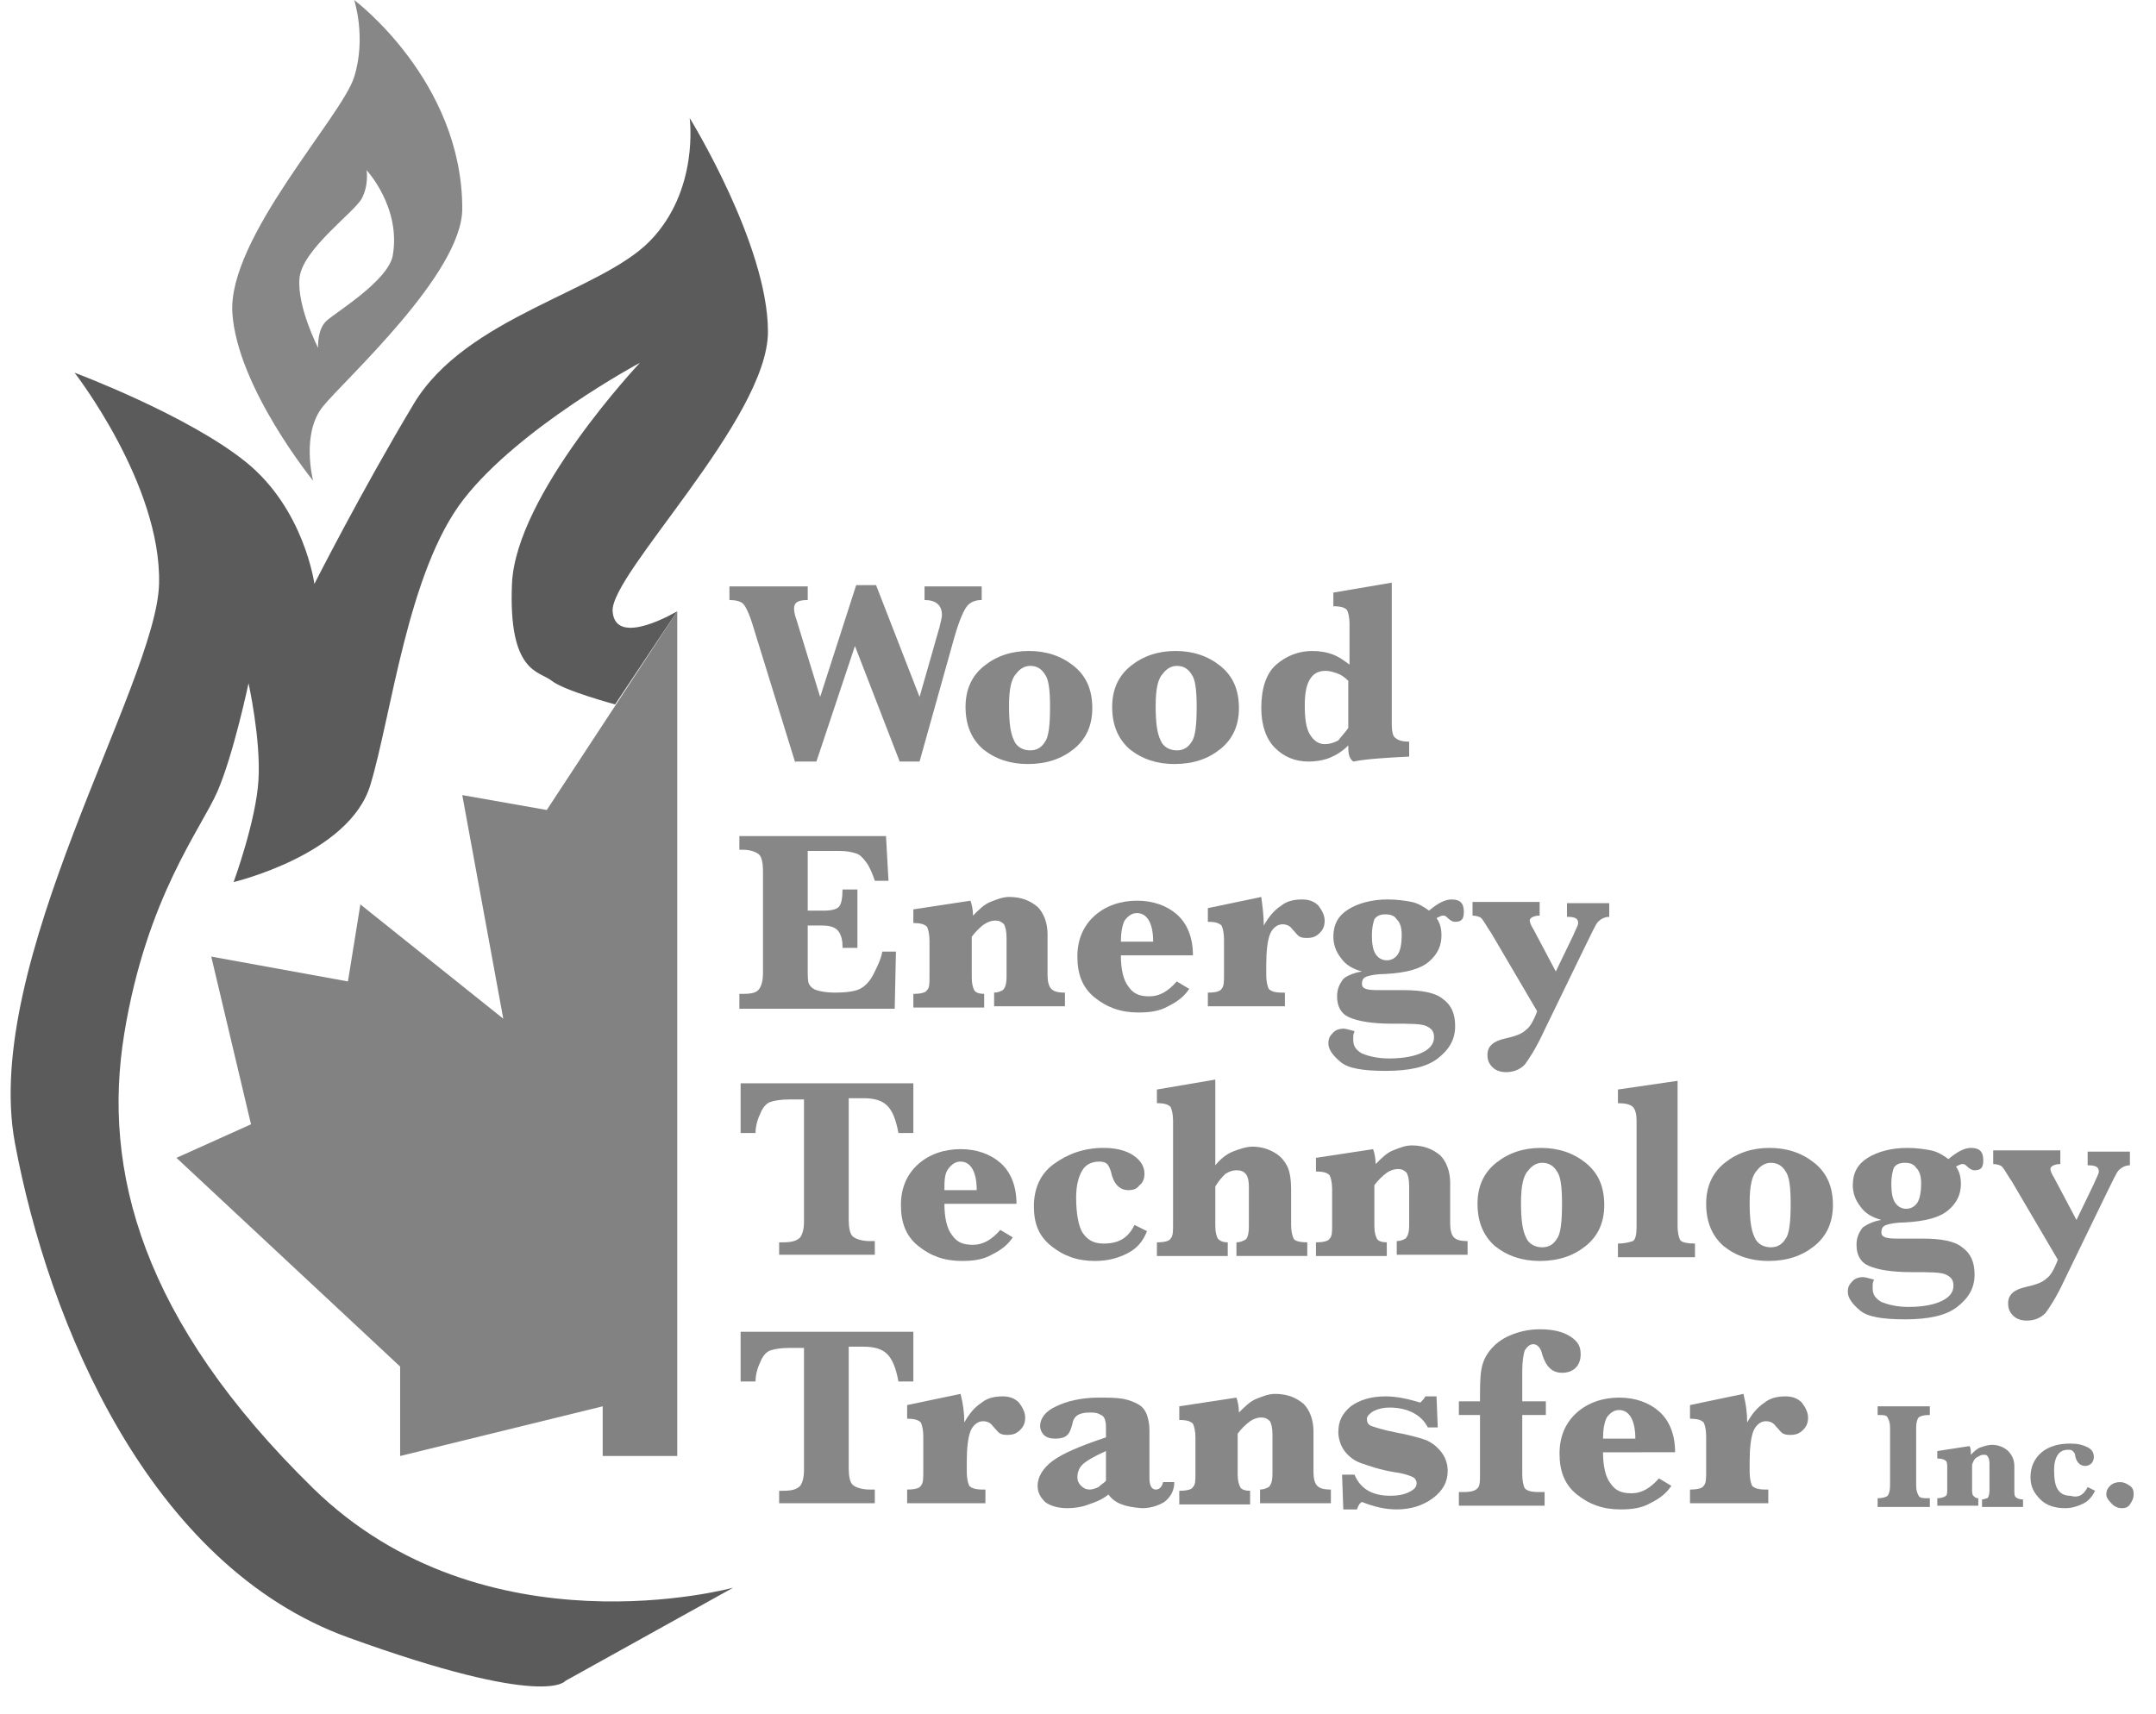
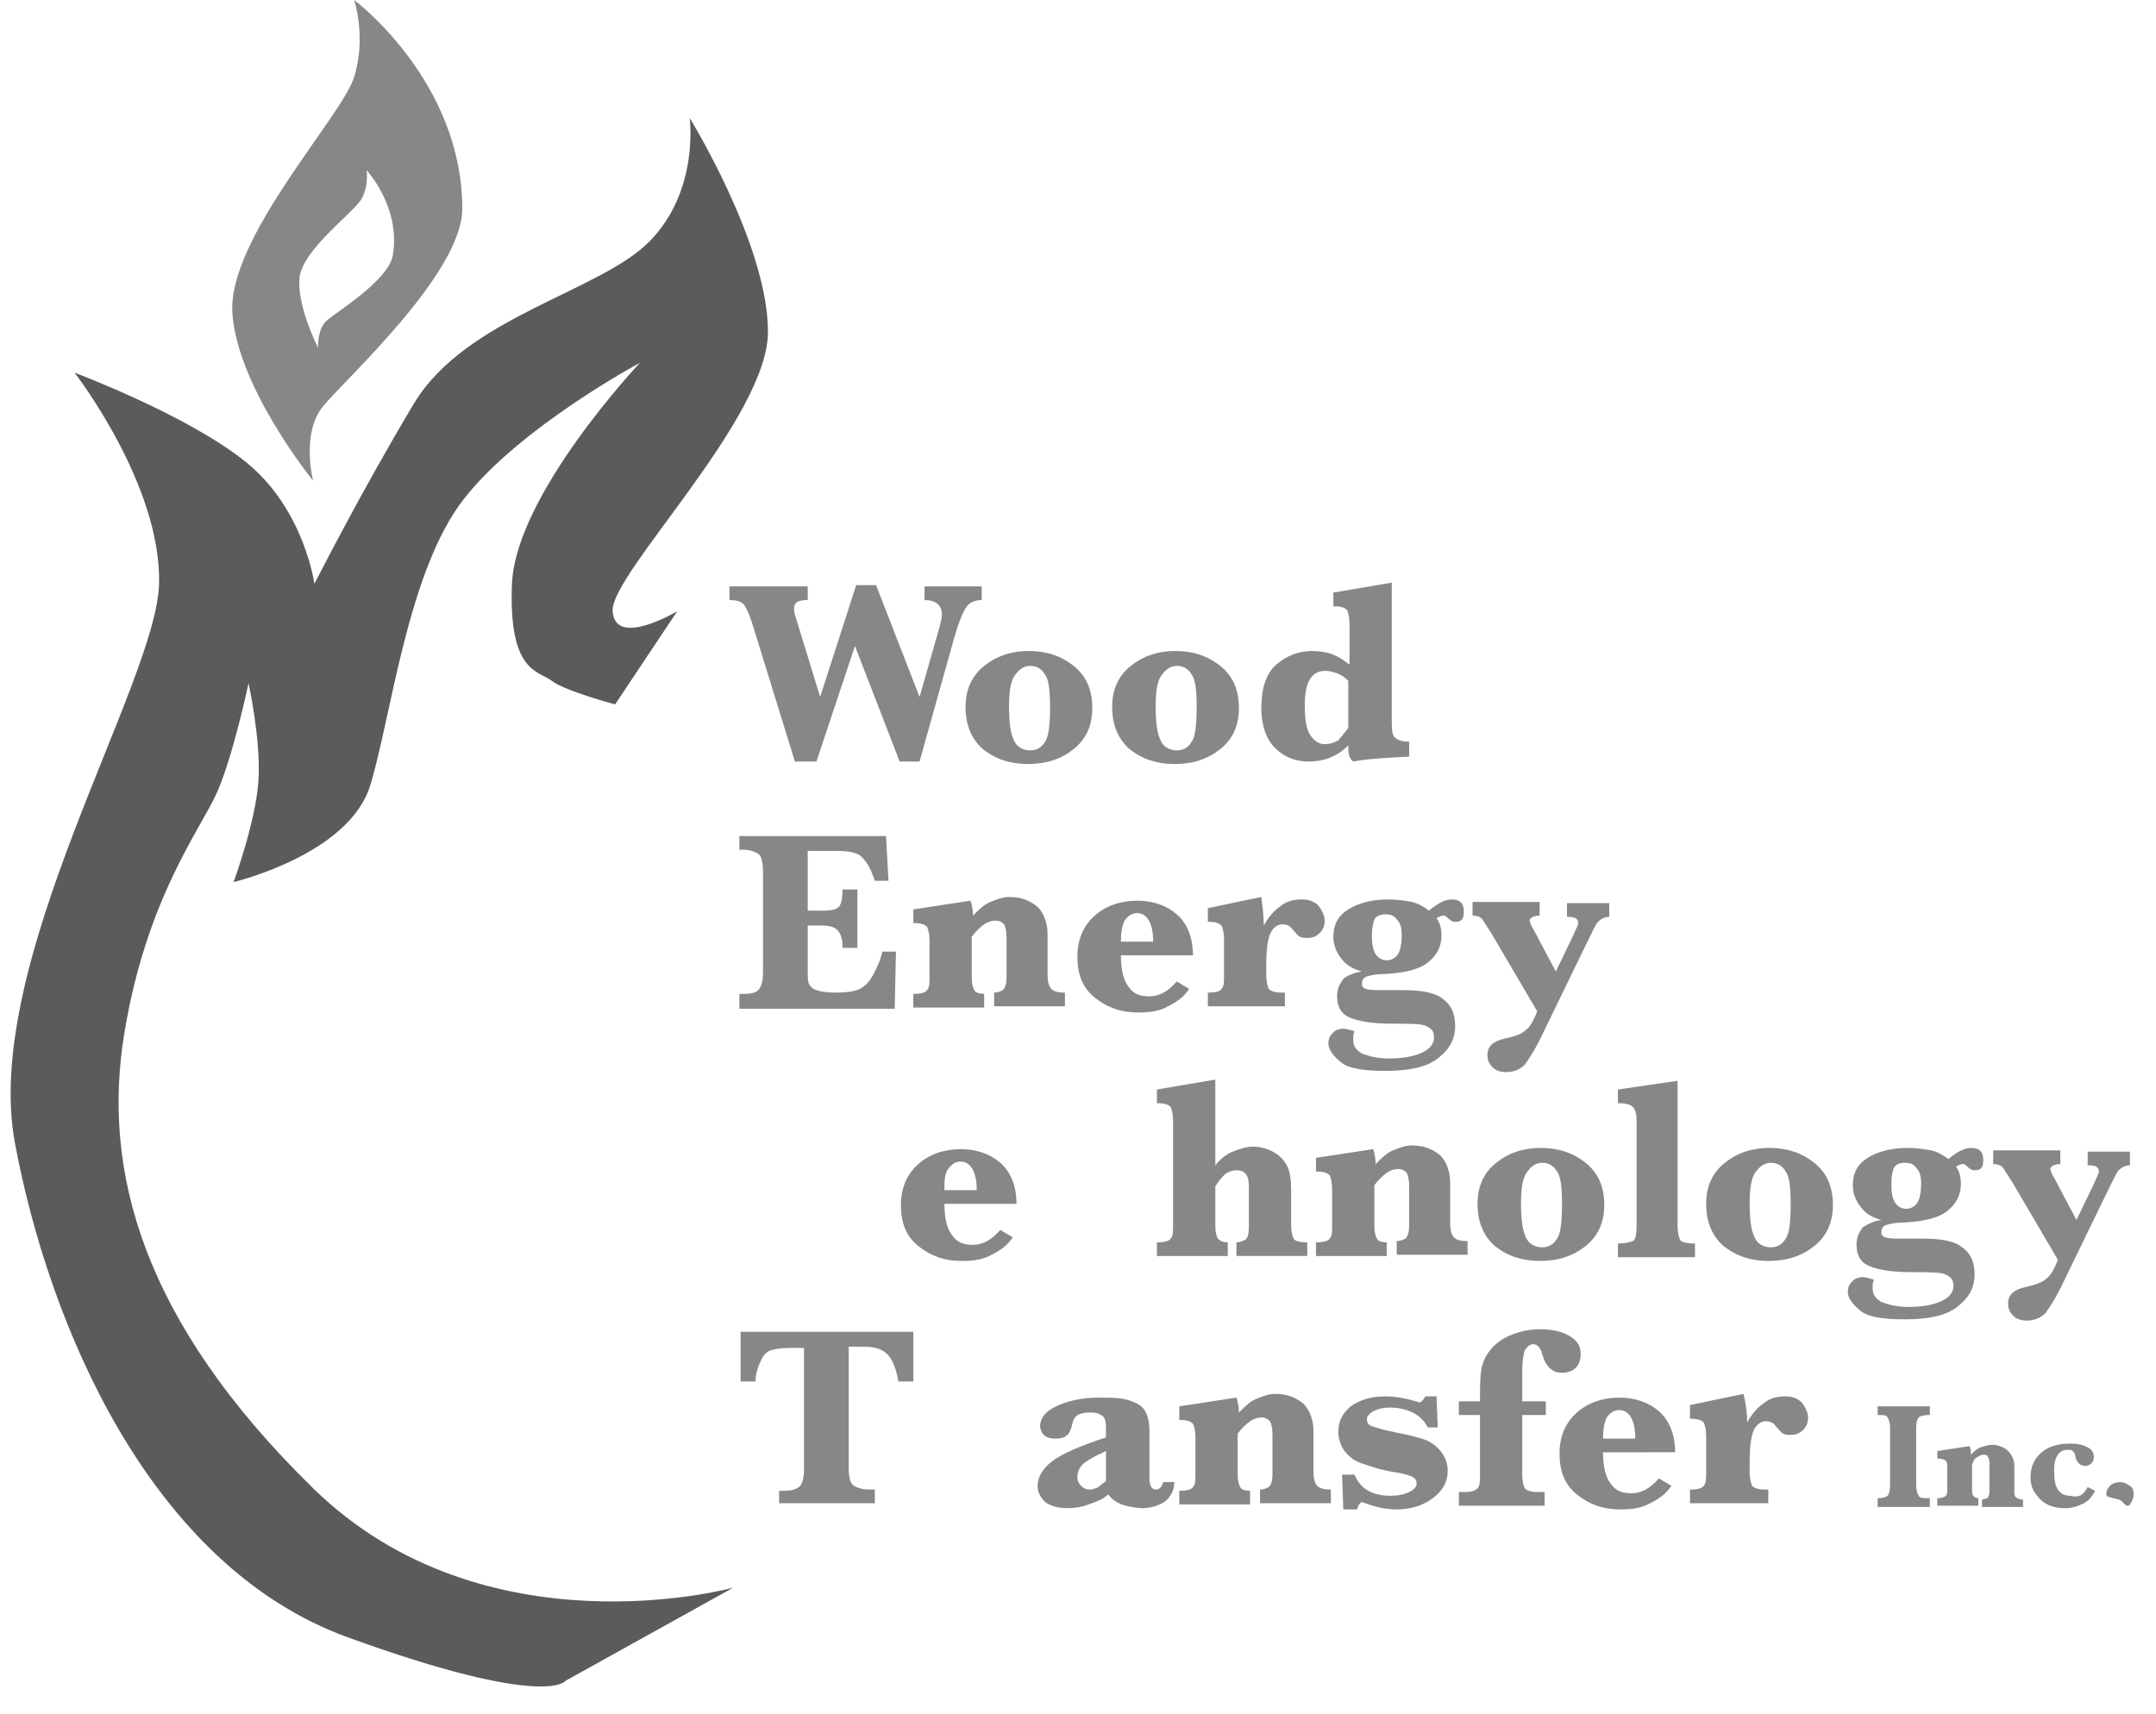
<svg xmlns="http://www.w3.org/2000/svg" version="1.1" id="Layer_1" x="0px" y="0px" viewBox="0 0 173.5 138" style="enable-background:new 0 0 173.5 138;" xml:space="preserve">
  <style type="text/css">
	.st0{fill:#878787;}
	.st1{fill:#828282;}
	.st2{fill:#5B5B5B;}
</style>
  <g>
    <path class="st0" d="M64,61.4l-3.4-11c-0.3-1-0.6-1.6-0.8-1.8c-0.2-0.2-0.6-0.3-1.1-0.3v-1.1h6.3v1.1c-0.8,0-1.1,0.2-1.1,0.7   c0,0.3,0.1,0.6,0.2,0.9l1.9,6.2l2.9-9h1.6l3.5,9l1.6-5.6c0.1-0.4,0.2-0.8,0.2-1c0-0.8-0.5-1.2-1.4-1.2v-1.1H79v1.1   c-0.4,0-0.8,0.1-1.1,0.4s-0.7,1.2-1.1,2.6l-2.8,10h-1.6l-3.6-9.3l-3.1,9.3H64z" />
    <path class="st0" d="M77.7,56.9c0-1.4,0.5-2.5,1.5-3.3s2.2-1.2,3.6-1.2c1.4,0,2.6,0.4,3.6,1.2c1,0.8,1.5,1.9,1.5,3.4   c0,1.4-0.5,2.5-1.5,3.3c-1,0.8-2.2,1.2-3.7,1.2c-1.4,0-2.6-0.4-3.6-1.2C78.2,59.5,77.7,58.4,77.7,56.9z M81.2,56.8   c0,1.3,0.1,2.2,0.4,2.8c0.2,0.5,0.7,0.8,1.3,0.8c0.5,0,0.9-0.2,1.2-0.7c0.3-0.4,0.4-1.4,0.4-2.8c0-1.3-0.1-2.2-0.4-2.6   c-0.3-0.5-0.7-0.7-1.2-0.7c-0.4,0-0.8,0.2-1.1,0.6C81.4,54.6,81.2,55.4,81.2,56.8z" />
    <path class="st0" d="M89.5,56.9c0-1.4,0.5-2.5,1.5-3.3s2.2-1.2,3.6-1.2c1.4,0,2.6,0.4,3.6,1.2s1.5,1.9,1.5,3.4   c0,1.4-0.5,2.5-1.5,3.3c-1,0.8-2.2,1.2-3.7,1.2c-1.4,0-2.6-0.4-3.6-1.2C90,59.5,89.5,58.4,89.5,56.9z M93,56.8   c0,1.3,0.1,2.2,0.4,2.8c0.2,0.5,0.7,0.8,1.3,0.8c0.5,0,0.9-0.2,1.2-0.7c0.3-0.4,0.4-1.4,0.4-2.8c0-1.3-0.1-2.2-0.4-2.6   c-0.3-0.5-0.7-0.7-1.2-0.7c-0.4,0-0.8,0.2-1.1,0.6C93.2,54.6,93,55.4,93,56.8z" />
    <path class="st0" d="M108.5,60c-0.5,0.5-1,0.8-1.5,1c-0.5,0.2-1.1,0.3-1.7,0.3c-1.1,0-2-0.4-2.7-1.1c-0.7-0.7-1.1-1.8-1.1-3.2   c0-1.6,0.4-2.8,1.2-3.5c0.8-0.7,1.8-1.1,2.9-1.1c0.6,0,1.2,0.1,1.7,0.3s0.9,0.5,1.3,0.8v-3.3c0-0.5-0.1-0.9-0.2-1.1   c-0.2-0.2-0.5-0.3-1.1-0.3v-1.1l4.7-0.8v11.4c0,0.6,0.1,1,0.3,1.1c0.2,0.2,0.6,0.3,1.1,0.3v1.2c-2,0.1-3.5,0.2-4.5,0.4   C108.5,61,108.5,60.5,108.5,60z M108.5,58.6v-3.8c-0.3-0.3-0.6-0.5-0.9-0.6c-0.3-0.1-0.6-0.2-0.9-0.2c-0.6,0-1,0.2-1.3,0.7   c-0.3,0.5-0.4,1.2-0.4,2.1c0,1,0.1,1.8,0.4,2.3c0.3,0.5,0.7,0.8,1.2,0.8c0.4,0,0.7-0.1,1.1-0.3C108,59.2,108.3,58.9,108.5,58.6z" />
    <path class="st0" d="M65,74.5v3.4c0,0.7,0,1.1,0.1,1.3c0.1,0.2,0.3,0.4,0.6,0.5c0.3,0.1,0.8,0.2,1.5,0.2c0.9,0,1.6-0.1,2-0.3   c0.4-0.2,0.8-0.6,1.1-1.2c0.3-0.6,0.6-1.2,0.7-1.8h1.1l-0.1,4.6H59.5V80h0.3c0.7,0,1.1-0.1,1.3-0.4c0.2-0.3,0.3-0.7,0.3-1.3v-8.2   c0-0.6-0.1-1.1-0.3-1.3c-0.2-0.2-0.7-0.4-1.3-0.4h-0.3v-1.1h11.8l0.2,3.6h-1.1c-0.2-0.6-0.4-1.1-0.7-1.5c-0.3-0.4-0.5-0.6-0.8-0.7   c-0.3-0.1-0.7-0.2-1.3-0.2H65v4.8h1.3c0.6,0,1-0.1,1.2-0.3c0.2-0.2,0.3-0.7,0.3-1.4H69v4.7h-1.2c0-0.1,0-0.2,0-0.2   c0-0.4-0.1-0.8-0.3-1.1c-0.2-0.3-0.6-0.5-1.3-0.5H65z" />
    <path class="st0" d="M78.2,75.4v3.3c0,0.5,0.1,0.8,0.2,1s0.4,0.3,0.8,0.3v1.1h-5.7v-1.1c0.6,0,1-0.1,1.1-0.3   c0.2-0.2,0.2-0.5,0.2-1.1v-2.9c0-0.5-0.1-0.9-0.2-1.1c-0.2-0.2-0.5-0.3-1.1-0.3v-1.1l4.6-0.7c0.1,0.3,0.2,0.7,0.2,1.2   c0.5-0.5,0.9-0.9,1.4-1.1c0.5-0.2,1-0.4,1.5-0.4c1,0,1.7,0.3,2.3,0.8c0.5,0.5,0.8,1.3,0.8,2.2v3.3c0,0.5,0.1,0.9,0.3,1.1   c0.2,0.2,0.5,0.3,1.1,0.3v1.1h-5.7v-1.1c0.3,0,0.5-0.1,0.7-0.2c0.2-0.2,0.3-0.5,0.3-1.1v-3.1c0-0.6-0.1-0.9-0.2-1.1   c-0.2-0.2-0.4-0.3-0.7-0.3s-0.6,0.1-0.9,0.3S78.5,75,78.2,75.4z" />
    <path class="st0" d="M90.2,76.9c0,1.1,0.2,2,0.6,2.5c0.4,0.6,0.9,0.8,1.7,0.8c0.8,0,1.5-0.4,2.2-1.2l1,0.6c-0.4,0.6-0.9,1-1.7,1.4   c-0.7,0.4-1.5,0.5-2.4,0.5c-1.4,0-2.5-0.4-3.5-1.2c-1-0.8-1.4-1.9-1.4-3.3s0.5-2.5,1.4-3.3c0.9-0.8,2.1-1.2,3.4-1.2   c1.3,0,2.4,0.4,3.2,1.1c0.8,0.7,1.3,1.8,1.3,3.3H90.2z M90.2,75.8h2.6c0-1.5-0.5-2.3-1.3-2.3c-0.4,0-0.7,0.2-1,0.6   C90.3,74.5,90.2,75.1,90.2,75.8z" />
    <path class="st0" d="M101.7,74.5c0.4-0.7,0.8-1.2,1.4-1.6c0.5-0.4,1.1-0.5,1.7-0.5c0.6,0,1,0.2,1.3,0.5c0.3,0.4,0.5,0.8,0.5,1.2   c0,0.4-0.1,0.7-0.4,1s-0.6,0.4-1,0.4c-0.2,0-0.4,0-0.6-0.1c-0.2-0.1-0.3-0.3-0.6-0.6c-0.2-0.3-0.5-0.4-0.8-0.4   c-0.4,0-0.8,0.3-1,0.8c-0.2,0.5-0.3,1.4-0.3,2.4v0.9c0,0.5,0.1,0.9,0.2,1.1c0.2,0.2,0.5,0.3,1.1,0.3h0.2v1.1h-6.2v-1.1   c0.6,0,1-0.1,1.1-0.3c0.2-0.2,0.2-0.6,0.2-1.1v-2.9c0-0.5-0.1-0.9-0.2-1.1c-0.2-0.2-0.5-0.3-1.1-0.3v-1.1l4.3-0.9   C101.6,73,101.7,73.7,101.7,74.5z" />
    <path class="st0" d="M109.6,78.2c-0.7-0.2-1.3-0.5-1.7-1.1c-0.4-0.5-0.6-1.1-0.6-1.7c0-1,0.4-1.7,1.2-2.2c0.8-0.5,1.9-0.8,3.2-0.8   c0.7,0,1.4,0.1,1.9,0.2c0.5,0.1,1,0.4,1.4,0.7c0.7-0.6,1.3-0.9,1.8-0.9c0.7,0,1,0.3,1,1c0,0.6-0.2,0.8-0.7,0.8   c-0.2,0-0.4-0.1-0.7-0.4c-0.1-0.1-0.2-0.1-0.3-0.1c-0.1,0-0.3,0.1-0.5,0.2c0.3,0.4,0.4,0.9,0.4,1.4c0,0.8-0.3,1.5-1,2.1   c-0.7,0.6-1.8,0.9-3.5,1c-0.7,0-1.2,0.1-1.5,0.2s-0.4,0.3-0.4,0.6c0,0.4,0.4,0.5,1.3,0.5c0.2,0,0.6,0,1.3,0c0.2,0,0.5,0,0.7,0   c1.5,0,2.6,0.2,3.2,0.7c0.7,0.5,1,1.2,1,2.2c0,1.1-0.5,1.9-1.4,2.6c-0.9,0.7-2.3,1-4.2,1c-1.8,0-3-0.2-3.6-0.7s-1-1-1-1.5   c0-0.4,0.1-0.6,0.4-0.9c0.2-0.2,0.5-0.3,0.8-0.3c0.2,0,0.5,0.1,0.9,0.2c0,0.1-0.1,0.2-0.1,0.4c0,0.1,0,0.2,0,0.3   c0,0.5,0.2,0.8,0.7,1.1c0.5,0.2,1.2,0.4,2.2,0.4c1.2,0,2.1-0.2,2.7-0.5c0.6-0.3,0.9-0.7,0.9-1.2c0-0.5-0.2-0.7-0.6-0.9   s-1.3-0.2-2.8-0.2c-1.6,0-2.7-0.2-3.4-0.5c-0.7-0.3-1-0.9-1-1.7c0-0.6,0.2-1,0.5-1.4C108.3,78.6,108.9,78.3,109.6,78.2z    M110.4,75.3c0,0.7,0.1,1.2,0.3,1.5c0.2,0.3,0.5,0.5,0.9,0.5c0.4,0,0.7-0.2,0.9-0.5c0.2-0.3,0.3-0.9,0.3-1.5c0-0.6-0.1-1-0.4-1.3   c-0.2-0.3-0.5-0.4-0.9-0.4c-0.4,0-0.7,0.1-0.9,0.4C110.5,74.3,110.4,74.7,110.4,75.3z" />
    <path class="st0" d="M125.2,78.2l1.4-2.9c0.2-0.5,0.4-0.8,0.4-1c0-0.4-0.3-0.5-0.9-0.5v-1.1h3.4v1.1c-0.4,0-0.7,0.2-0.9,0.4   c-0.2,0.2-0.5,0.9-1.1,2.1l-3.3,6.8c-0.6,1.3-1.2,2.2-1.5,2.6c-0.4,0.4-0.9,0.6-1.5,0.6c-0.4,0-0.8-0.1-1.1-0.4   c-0.3-0.3-0.4-0.6-0.4-1c0-0.7,0.5-1.1,1.4-1.3c0.9-0.2,1.4-0.4,1.7-0.7c0.3-0.2,0.6-0.7,0.9-1.5l-3.7-6.3l-0.2-0.3   c-0.3-0.5-0.5-0.8-0.6-0.9c-0.1-0.1-0.4-0.2-0.7-0.2v-1.1h5.4v1.1c-0.5,0-0.8,0.2-0.8,0.4c0,0.1,0.1,0.4,0.3,0.7L125.2,78.2z" />
-     <path class="st0" d="M64.7,88.5h-1.2c-0.7,0-1.2,0.1-1.5,0.2s-0.6,0.4-0.8,0.9c-0.2,0.4-0.4,1-0.4,1.6h-1.2v-4h13.9v4h-1.2   c-0.2-1.1-0.5-1.8-0.9-2.2c-0.4-0.4-1-0.6-1.9-0.6h-1.2v9.8c0,0.6,0.1,1.1,0.3,1.3c0.2,0.2,0.7,0.4,1.4,0.4h0.4v1.1h-7.7V100H63   c0.7,0,1.1-0.1,1.4-0.4c0.2-0.3,0.3-0.7,0.3-1.3V88.5z" />
    <path class="st0" d="M76,96.9c0,1.1,0.2,2,0.6,2.5c0.4,0.6,0.9,0.8,1.7,0.8c0.8,0,1.5-0.4,2.2-1.2l1,0.6c-0.4,0.6-0.9,1-1.7,1.4   c-0.7,0.4-1.5,0.5-2.4,0.5c-1.4,0-2.5-0.4-3.5-1.2c-1-0.8-1.4-1.9-1.4-3.3s0.5-2.5,1.4-3.3c0.9-0.8,2.1-1.2,3.4-1.2   c1.3,0,2.4,0.4,3.2,1.1c0.8,0.7,1.3,1.8,1.3,3.3H76z M76,95.8h2.6c0-1.5-0.5-2.3-1.3-2.3c-0.4,0-0.7,0.2-1,0.6S76,95.1,76,95.8z" />
-     <path class="st0" d="M91.3,98.6l1,0.5c-0.3,0.8-0.8,1.4-1.6,1.8c-0.8,0.4-1.6,0.6-2.6,0.6c-1.4,0-2.5-0.4-3.5-1.2   c-1-0.8-1.4-1.8-1.4-3.2c0-1.4,0.5-2.6,1.6-3.4s2.4-1.3,4-1.3c1,0,1.8,0.2,2.4,0.6c0.6,0.4,0.9,0.9,0.9,1.5c0,0.3-0.1,0.7-0.4,0.9   c-0.2,0.3-0.5,0.4-0.9,0.4c-0.7,0-1.2-0.5-1.4-1.5c-0.1-0.3-0.2-0.5-0.3-0.6s-0.3-0.2-0.6-0.2c-0.6,0-1.1,0.2-1.4,0.7   c-0.3,0.5-0.5,1.2-0.5,2.2c0,1.3,0.2,2.3,0.5,2.8c0.4,0.6,0.9,0.9,1.7,0.9C90.1,100.1,90.8,99.6,91.3,98.6z" />
    <path class="st0" d="M97.8,95.5v3.2c0,0.5,0.1,0.8,0.2,1c0.2,0.2,0.4,0.3,0.8,0.3v1.1h-5.7v-1.1c0.6,0,1-0.1,1.1-0.3   c0.2-0.2,0.2-0.6,0.2-1.1v-8.4c0-0.5-0.1-0.9-0.2-1.1c-0.2-0.2-0.5-0.3-1.1-0.3v-1.1l4.7-0.8v6.9c0.4-0.5,0.9-0.9,1.4-1.1   s1.1-0.4,1.6-0.4c0.7,0,1.3,0.2,1.8,0.5c0.5,0.3,0.8,0.7,1,1.1c0.2,0.4,0.3,1.1,0.3,1.8v2.9c0,0.5,0.1,0.9,0.2,1.1s0.5,0.3,1.1,0.3   v1.1h-5.7v-1.1c0.3,0,0.5-0.1,0.7-0.2s0.3-0.5,0.3-1.1v-3.2c0-0.9-0.3-1.3-1-1.3c-0.3,0-0.6,0.1-0.9,0.3   C98.4,94.7,98.1,95,97.8,95.5z" />
    <path class="st0" d="M110.6,95.4v3.3c0,0.5,0.1,0.8,0.2,1c0.1,0.2,0.4,0.3,0.8,0.3v1.1h-5.7v-1.1c0.6,0,1-0.1,1.1-0.3   c0.2-0.2,0.2-0.5,0.2-1.1v-2.9c0-0.5-0.1-0.9-0.2-1.1c-0.2-0.2-0.5-0.3-1.1-0.3v-1.1l4.6-0.7c0.1,0.3,0.2,0.7,0.2,1.2   c0.5-0.5,0.9-0.9,1.4-1.1c0.5-0.2,1-0.4,1.5-0.4c1,0,1.7,0.3,2.3,0.8c0.5,0.5,0.8,1.3,0.8,2.2v3.3c0,0.5,0.1,0.9,0.3,1.1   c0.2,0.2,0.5,0.3,1.1,0.3v1.1h-5.7v-1.1c0.3,0,0.5-0.1,0.7-0.2c0.2-0.2,0.3-0.5,0.3-1.1v-3.1c0-0.6-0.1-0.9-0.2-1.1   c-0.2-0.2-0.4-0.3-0.7-0.3s-0.6,0.1-0.9,0.3C111.2,94.7,110.9,95,110.6,95.4z" />
    <path class="st0" d="M118.9,96.9c0-1.4,0.5-2.5,1.5-3.3c1-0.8,2.2-1.2,3.6-1.2c1.4,0,2.6,0.4,3.6,1.2c1,0.8,1.5,1.9,1.5,3.4   c0,1.4-0.5,2.5-1.5,3.3c-1,0.8-2.2,1.2-3.7,1.2c-1.4,0-2.6-0.4-3.6-1.2C119.4,99.5,118.9,98.4,118.9,96.9z M122.4,96.8   c0,1.3,0.1,2.2,0.4,2.8c0.2,0.5,0.7,0.8,1.3,0.8c0.5,0,0.9-0.2,1.2-0.7c0.3-0.4,0.4-1.4,0.4-2.8c0-1.3-0.1-2.2-0.4-2.6   c-0.3-0.5-0.7-0.7-1.2-0.7c-0.4,0-0.8,0.2-1.1,0.6C122.6,94.6,122.4,95.4,122.4,96.8z" />
    <path class="st0" d="M135,87v11.7c0,0.5,0.1,0.9,0.2,1.1s0.6,0.3,1.2,0.3v1.1h-6.2v-1.1c0.5,0,0.9-0.1,1.2-0.2   c0.2-0.1,0.3-0.5,0.3-1.2v-8.5c0-0.5-0.1-0.9-0.3-1.1c-0.2-0.2-0.6-0.3-1.2-0.3v-1.1L135,87z" />
    <path class="st0" d="M137.3,96.9c0-1.4,0.5-2.5,1.5-3.3c1-0.8,2.2-1.2,3.6-1.2c1.4,0,2.6,0.4,3.6,1.2c1,0.8,1.5,1.9,1.5,3.4   c0,1.4-0.5,2.5-1.5,3.3c-1,0.8-2.2,1.2-3.7,1.2c-1.4,0-2.6-0.4-3.6-1.2C137.8,99.5,137.3,98.4,137.3,96.9z M140.8,96.8   c0,1.3,0.1,2.2,0.4,2.8c0.2,0.5,0.7,0.8,1.3,0.8c0.5,0,0.9-0.2,1.2-0.7c0.3-0.4,0.4-1.4,0.4-2.8c0-1.3-0.1-2.2-0.4-2.6   c-0.3-0.5-0.7-0.7-1.2-0.7c-0.4,0-0.8,0.2-1.1,0.6C141,94.6,140.8,95.4,140.8,96.8z" />
    <path class="st0" d="M151.4,98.2c-0.7-0.2-1.3-0.5-1.7-1.1c-0.4-0.5-0.6-1.1-0.6-1.7c0-1,0.4-1.7,1.2-2.2c0.8-0.5,1.9-0.8,3.2-0.8   c0.7,0,1.4,0.1,1.9,0.2c0.5,0.1,1,0.4,1.4,0.7c0.7-0.6,1.3-0.9,1.8-0.9c0.7,0,1,0.3,1,1c0,0.6-0.2,0.8-0.7,0.8   c-0.2,0-0.4-0.1-0.7-0.4c-0.1-0.1-0.2-0.1-0.3-0.1c-0.1,0-0.3,0.1-0.5,0.2c0.3,0.4,0.4,0.9,0.4,1.4c0,0.8-0.3,1.5-1,2.1   c-0.7,0.6-1.8,0.9-3.5,1c-0.7,0-1.2,0.1-1.5,0.2s-0.4,0.3-0.4,0.6c0,0.4,0.4,0.5,1.3,0.5c0.2,0,0.6,0,1.3,0c0.2,0,0.5,0,0.7,0   c1.5,0,2.6,0.2,3.2,0.7c0.7,0.5,1,1.2,1,2.2c0,1.1-0.5,1.9-1.4,2.6c-0.9,0.7-2.3,1-4.2,1c-1.8,0-3-0.2-3.6-0.7s-1-1-1-1.5   c0-0.4,0.1-0.6,0.4-0.9c0.2-0.2,0.5-0.3,0.8-0.3c0.2,0,0.5,0.1,0.9,0.2c0,0.1-0.1,0.2-0.1,0.4c0,0.1,0,0.2,0,0.3   c0,0.5,0.2,0.8,0.7,1.1c0.5,0.2,1.2,0.4,2.2,0.4c1.2,0,2.1-0.2,2.7-0.5c0.6-0.3,0.9-0.7,0.9-1.2c0-0.5-0.2-0.7-0.6-0.9   s-1.3-0.2-2.8-0.2c-1.6,0-2.7-0.2-3.4-0.5c-0.7-0.3-1-0.9-1-1.7c0-0.6,0.2-1,0.5-1.4C150.2,98.6,150.7,98.3,151.4,98.2z    M152.2,95.3c0,0.7,0.1,1.2,0.3,1.5c0.2,0.3,0.5,0.5,0.9,0.5c0.4,0,0.7-0.2,0.9-0.5c0.2-0.3,0.3-0.9,0.3-1.5c0-0.6-0.1-1-0.4-1.3   c-0.2-0.3-0.5-0.4-0.9-0.4c-0.4,0-0.7,0.1-0.9,0.4C152.3,94.3,152.2,94.7,152.2,95.3z" />
    <path class="st0" d="M167.1,98.2l1.4-2.9c0.2-0.5,0.4-0.8,0.4-1c0-0.4-0.3-0.5-0.9-0.5v-1.1h3.4v1.1c-0.4,0-0.7,0.2-0.9,0.4   c-0.2,0.2-0.5,0.9-1.1,2.1l-3.3,6.8c-0.6,1.3-1.2,2.2-1.5,2.6c-0.4,0.4-0.9,0.6-1.5,0.6c-0.4,0-0.8-0.1-1.1-0.4   c-0.3-0.3-0.4-0.6-0.4-1c0-0.7,0.5-1.1,1.4-1.3c0.9-0.2,1.4-0.4,1.7-0.7c0.3-0.2,0.6-0.7,0.9-1.5l-3.7-6.3l-0.2-0.3   c-0.3-0.5-0.5-0.8-0.6-0.9c-0.1-0.1-0.4-0.2-0.7-0.2v-1.1h5.4v1.1c-0.5,0-0.8,0.2-0.8,0.4c0,0.1,0.1,0.4,0.3,0.7L167.1,98.2z" />
    <path class="st0" d="M64.7,108.5h-1.2c-0.7,0-1.2,0.1-1.5,0.2s-0.6,0.4-0.8,0.9c-0.2,0.4-0.4,1-0.4,1.6h-1.2v-4h13.9v4h-1.2   c-0.2-1.1-0.5-1.8-0.9-2.2c-0.4-0.4-1-0.6-1.9-0.6h-1.2v9.8c0,0.6,0.1,1.1,0.3,1.3c0.2,0.2,0.7,0.4,1.4,0.4h0.4v1.1h-7.7V120H63   c0.7,0,1.1-0.1,1.4-0.4c0.2-0.3,0.3-0.7,0.3-1.3V108.5z" />
-     <path class="st0" d="M77.6,114.5c0.4-0.7,0.8-1.2,1.4-1.6c0.5-0.4,1.1-0.5,1.7-0.5c0.6,0,1,0.2,1.3,0.5c0.3,0.4,0.5,0.8,0.5,1.2   c0,0.4-0.1,0.7-0.4,1s-0.6,0.4-1,0.4c-0.2,0-0.4,0-0.6-0.1s-0.3-0.3-0.6-0.6c-0.2-0.3-0.5-0.4-0.8-0.4c-0.4,0-0.8,0.3-1,0.8   c-0.2,0.5-0.3,1.4-0.3,2.4v0.9c0,0.5,0.1,0.9,0.2,1.1c0.2,0.2,0.5,0.3,1.1,0.3h0.2v1.1H73v-1.1c0.6,0,1-0.1,1.1-0.3   c0.2-0.2,0.2-0.6,0.2-1.1v-2.9c0-0.5-0.1-0.9-0.2-1.1c-0.2-0.2-0.5-0.3-1.1-0.3v-1.1l4.3-0.9C77.5,113,77.6,113.7,77.6,114.5z" />
    <path class="st0" d="M89.2,120.3c-0.5,0.4-1,0.6-1.6,0.8c-0.5,0.2-1.1,0.3-1.7,0.3c-0.8,0-1.4-0.2-1.8-0.5   c-0.4-0.4-0.6-0.8-0.6-1.3c0-0.7,0.4-1.4,1.2-2s2.2-1.2,4.3-1.9v-0.8c0-0.5-0.1-0.9-0.4-1c-0.3-0.2-0.6-0.2-0.9-0.2   c-0.9,0-1.3,0.3-1.4,0.9c-0.1,0.4-0.2,0.7-0.4,0.9c-0.2,0.2-0.5,0.3-1,0.3c-0.4,0-0.7-0.1-0.9-0.3c-0.2-0.2-0.3-0.5-0.3-0.7   c0-0.6,0.4-1.2,1.3-1.6c0.8-0.4,2-0.7,3.4-0.7c0.8,0,1.4,0,2,0.1c0.5,0.1,1,0.3,1.3,0.5s0.5,0.5,0.6,0.8c0.1,0.3,0.2,0.7,0.2,1.2   v3.9c0,0.6,0.2,0.9,0.5,0.9c0.3,0,0.5-0.2,0.6-0.6h0.9c0,0.7-0.3,1.2-0.8,1.6c-0.5,0.3-1.1,0.5-1.8,0.5   C90.5,121.3,89.7,121,89.2,120.3z M89,119.2v-2.4c-0.9,0.4-1.6,0.8-1.9,1.1c-0.3,0.3-0.4,0.7-0.4,1c0,0.3,0.1,0.5,0.3,0.7   c0.2,0.2,0.4,0.3,0.7,0.3c0.2,0,0.5-0.1,0.7-0.2C88.6,119.5,88.8,119.4,89,119.2z" />
    <path class="st0" d="M99.6,115.4v3.3c0,0.5,0.1,0.8,0.2,1c0.1,0.2,0.4,0.3,0.8,0.3v1.1h-5.7v-1.1c0.6,0,1-0.1,1.1-0.3   c0.2-0.2,0.2-0.5,0.2-1.1v-2.9c0-0.5-0.1-0.9-0.2-1.1c-0.2-0.2-0.5-0.3-1.1-0.3v-1.1l4.6-0.7c0.1,0.3,0.2,0.7,0.2,1.2   c0.5-0.5,0.9-0.9,1.4-1.1c0.5-0.2,1-0.4,1.5-0.4c1,0,1.7,0.3,2.3,0.8c0.5,0.5,0.8,1.3,0.8,2.2v3.3c0,0.5,0.1,0.9,0.3,1.1   c0.2,0.2,0.5,0.3,1.1,0.3v1.1h-5.7v-1.1c0.3,0,0.5-0.1,0.7-0.2c0.2-0.2,0.3-0.5,0.3-1.1v-3.1c0-0.6-0.1-0.9-0.2-1.1   c-0.2-0.2-0.4-0.3-0.7-0.3s-0.6,0.1-0.9,0.3C100.2,114.7,99.9,115,99.6,115.4z" />
    <path class="st0" d="M108.1,121.5l-0.1-2.8h1c0.5,1.2,1.5,1.7,2.9,1.7c0.6,0,1.1-0.1,1.5-0.3s0.6-0.4,0.6-0.7   c0-0.2-0.1-0.4-0.3-0.5c-0.2-0.1-0.7-0.3-1.5-0.4c-1.2-0.2-2-0.5-2.6-0.7c-0.6-0.2-1-0.5-1.4-1c-0.3-0.4-0.5-1-0.5-1.5   c0-0.9,0.3-1.5,1-2.1c0.7-0.5,1.6-0.8,2.8-0.8c0.9,0,1.8,0.2,2.8,0.5c0.2-0.2,0.3-0.3,0.4-0.5h0.9l0.1,2.5h-0.8   c-0.5-1-1.6-1.6-3.1-1.6c-0.5,0-0.9,0.1-1.3,0.3c-0.3,0.2-0.5,0.4-0.5,0.6c0,0.3,0.1,0.5,0.4,0.6c0.3,0.1,0.9,0.3,1.9,0.5   c1.1,0.2,1.8,0.4,2.4,0.6c0.5,0.2,0.9,0.5,1.3,1c0.3,0.4,0.5,0.9,0.5,1.5c0,0.9-0.4,1.6-1.2,2.2s-1.8,0.9-2.9,0.9   c-0.9,0-1.8-0.2-2.8-0.6c-0.2,0.1-0.3,0.3-0.4,0.6H108.1z" />
    <path class="st0" d="M122.5,113.9v4.8c0,0.5,0.1,0.9,0.2,1.1c0.2,0.2,0.5,0.3,1.1,0.3h0.5v1.1h-6.9v-1.1h0.4c0.6,0,0.9-0.1,1.1-0.3   s0.2-0.6,0.2-1.1v-4.8h-1.7v-1.1h1.7c0-1.1,0-1.9,0.1-2.5s0.3-1.1,0.7-1.6c0.4-0.5,0.9-0.9,1.6-1.2c0.7-0.3,1.5-0.5,2.4-0.5   c1.1,0,1.9,0.2,2.5,0.6c0.6,0.4,0.8,0.8,0.8,1.4c0,0.4-0.1,0.8-0.4,1.1c-0.3,0.3-0.7,0.4-1.1,0.4c-0.8,0-1.3-0.5-1.6-1.5   c-0.1-0.5-0.4-0.8-0.7-0.8c-0.3,0-0.5,0.2-0.7,0.5c-0.1,0.3-0.2,0.9-0.2,1.6v2.5h1.9v1.1H122.5z" />
    <path class="st0" d="M129,116.9c0,1.1,0.2,2,0.6,2.5c0.4,0.6,0.9,0.8,1.7,0.8c0.8,0,1.5-0.4,2.2-1.2l1,0.6c-0.4,0.6-0.9,1-1.7,1.4   c-0.7,0.4-1.5,0.5-2.4,0.5c-1.4,0-2.5-0.4-3.5-1.2c-1-0.8-1.4-1.9-1.4-3.3s0.5-2.5,1.4-3.3c0.9-0.8,2.1-1.2,3.4-1.2   c1.3,0,2.4,0.4,3.2,1.1c0.8,0.7,1.3,1.8,1.3,3.3H129z M129,115.8h2.6c0-1.5-0.5-2.3-1.3-2.3c-0.4,0-0.7,0.2-1,0.6   C129.1,114.5,129,115.1,129,115.8z" />
    <path class="st0" d="M140.6,114.5c0.4-0.7,0.8-1.2,1.4-1.6c0.5-0.4,1.1-0.5,1.7-0.5c0.6,0,1,0.2,1.3,0.5c0.3,0.4,0.5,0.8,0.5,1.2   c0,0.4-0.1,0.7-0.4,1s-0.6,0.4-1,0.4c-0.2,0-0.4,0-0.6-0.1c-0.2-0.1-0.3-0.3-0.6-0.6c-0.2-0.3-0.5-0.4-0.8-0.4   c-0.4,0-0.8,0.3-1,0.8c-0.2,0.5-0.3,1.4-0.3,2.4v0.9c0,0.5,0.1,0.9,0.2,1.1c0.2,0.2,0.5,0.3,1.1,0.3h0.2v1.1H136v-1.1   c0.6,0,1-0.1,1.1-0.3c0.2-0.2,0.2-0.6,0.2-1.1v-2.9c0-0.5-0.1-0.9-0.2-1.1c-0.2-0.2-0.5-0.3-1.1-0.3v-1.1l4.3-0.9   C140.5,113,140.6,113.7,140.6,114.5z" />
    <path class="st0" d="M151.1,113.9v-0.7h4.2v0.7h-0.1c-0.4,0-0.7,0.1-0.8,0.2s-0.2,0.4-0.2,0.8v4.7c0,0.4,0.1,0.6,0.2,0.8   s0.4,0.2,0.8,0.2h0.1v0.7h-4.2v-0.7c0.4,0,0.7-0.1,0.8-0.2s0.2-0.4,0.2-0.8v-4.7c0-0.4-0.1-0.6-0.2-0.8S151.6,113.9,151.1,113.9z" />
    <path class="st0" d="M158.7,117.9v1.9c0,0.3,0,0.5,0.1,0.6s0.2,0.2,0.4,0.2v0.6h-3.3v-0.6c0.3,0,0.6-0.1,0.7-0.2s0.1-0.3,0.1-0.6   v-1.6c0-0.3,0-0.5-0.1-0.6s-0.3-0.2-0.7-0.2v-0.6l2.6-0.4c0.1,0.2,0.1,0.4,0.1,0.7c0.3-0.3,0.5-0.5,0.8-0.6s0.6-0.2,0.9-0.2   c0.5,0,1,0.2,1.3,0.5s0.5,0.7,0.5,1.2v1.9c0,0.3,0,0.5,0.1,0.6s0.3,0.2,0.6,0.2v0.6h-3.3v-0.6c0.2,0,0.3-0.1,0.4-0.1   s0.2-0.3,0.2-0.6V118c0-0.3,0-0.5-0.1-0.7s-0.2-0.2-0.4-0.2s-0.3,0.1-0.5,0.2S158.8,117.6,158.7,117.9z" />
    <path class="st0" d="M168,119.7l0.6,0.3c-0.2,0.4-0.5,0.8-0.9,1s-0.9,0.4-1.5,0.4c-0.8,0-1.5-0.2-2-0.7s-0.8-1-0.8-1.8   c0-0.8,0.3-1.5,0.9-2s1.4-0.7,2.3-0.7c0.6,0,1,0.1,1.4,0.3s0.5,0.5,0.5,0.8c0,0.2-0.1,0.4-0.2,0.5s-0.3,0.2-0.5,0.2   c-0.4,0-0.7-0.3-0.8-0.8c0-0.2-0.1-0.3-0.2-0.4s-0.2-0.1-0.4-0.1c-0.3,0-0.6,0.1-0.8,0.4s-0.3,0.7-0.3,1.2c0,0.8,0.1,1.3,0.3,1.6   s0.5,0.5,1,0.5C167.3,120.6,167.7,120.3,168,119.7z" />
-     <path class="st0" d="M169.5,120.3c0-0.3,0.1-0.5,0.3-0.7s0.5-0.3,0.8-0.3s0.5,0.1,0.8,0.3s0.3,0.5,0.3,0.7c0,0.3-0.1,0.5-0.3,0.8   s-0.5,0.3-0.7,0.3s-0.5-0.1-0.7-0.3S169.5,120.6,169.5,120.3z" />
+     <path class="st0" d="M169.5,120.3c0-0.3,0.1-0.5,0.3-0.7s0.5-0.3,0.8-0.3s0.5,0.1,0.8,0.3s0.3,0.5,0.3,0.7c0,0.3-0.1,0.5-0.3,0.8   s-0.5-0.1-0.7-0.3S169.5,120.6,169.5,120.3z" />
  </g>
  <path class="st0" d="M37.2,16.8C37.2,6.5,28.5,0,28.5,0s1,3,0,6.2s-10.2,13-9.8,19s6.5,13.5,6.5,13.5s-1-3.8,0.8-6  S37.2,22,37.2,16.8z M24.1,22.4c0.2-2.3,4.4-5.3,5-6.4c0.6-1.1,0.4-2.3,0.4-2.3s2.8,3,2.1,6.9c-0.4,2-4.5,4.5-5.3,5.2  c-0.8,0.7-0.7,2.2-0.7,2.2S23.9,24.7,24.1,22.4z" />
-   <polygon class="st1" points="54.5,49.2 54.5,117.2 48.5,117.2 48.5,113.2 32.2,117.2 32.2,110 14.2,93.2 20.2,90.5 17,77 28,79   29,72.8 40.5,82 37.2,64 44,65.2 " />
  <path class="st2" d="M54.5,49.2c0,0-5,3-5.2,0s12.5-15.5,12.5-22.5S55.5,9.5,55.5,9.5s0.8,5.8-3.2,9.9s-14.8,6.1-19,13.1  s-8,14.5-8,14.5s-0.8-6-5.5-9.8S6,30,6,30s7,9,6.8,17S-1.5,77.5,1.2,92S12,126,28,131.8s17.5,3.5,17.5,3.5l13.5-7.5  c0,0-20,5.5-33.8-8S8.2,94.2,10,83.2s6.2-16.5,7.5-19.5S20,55,20,55s1,4.5,0.8,7.8s-2,8.2-2,8.2s9.3-2.2,11-7.8s3-17.2,7.5-23  s14.2-11,14.2-11S41.5,39.8,41.2,47s2.2,7,3.2,7.8s5.1,1.9,5.1,1.9L54.5,49.2z" />
</svg>